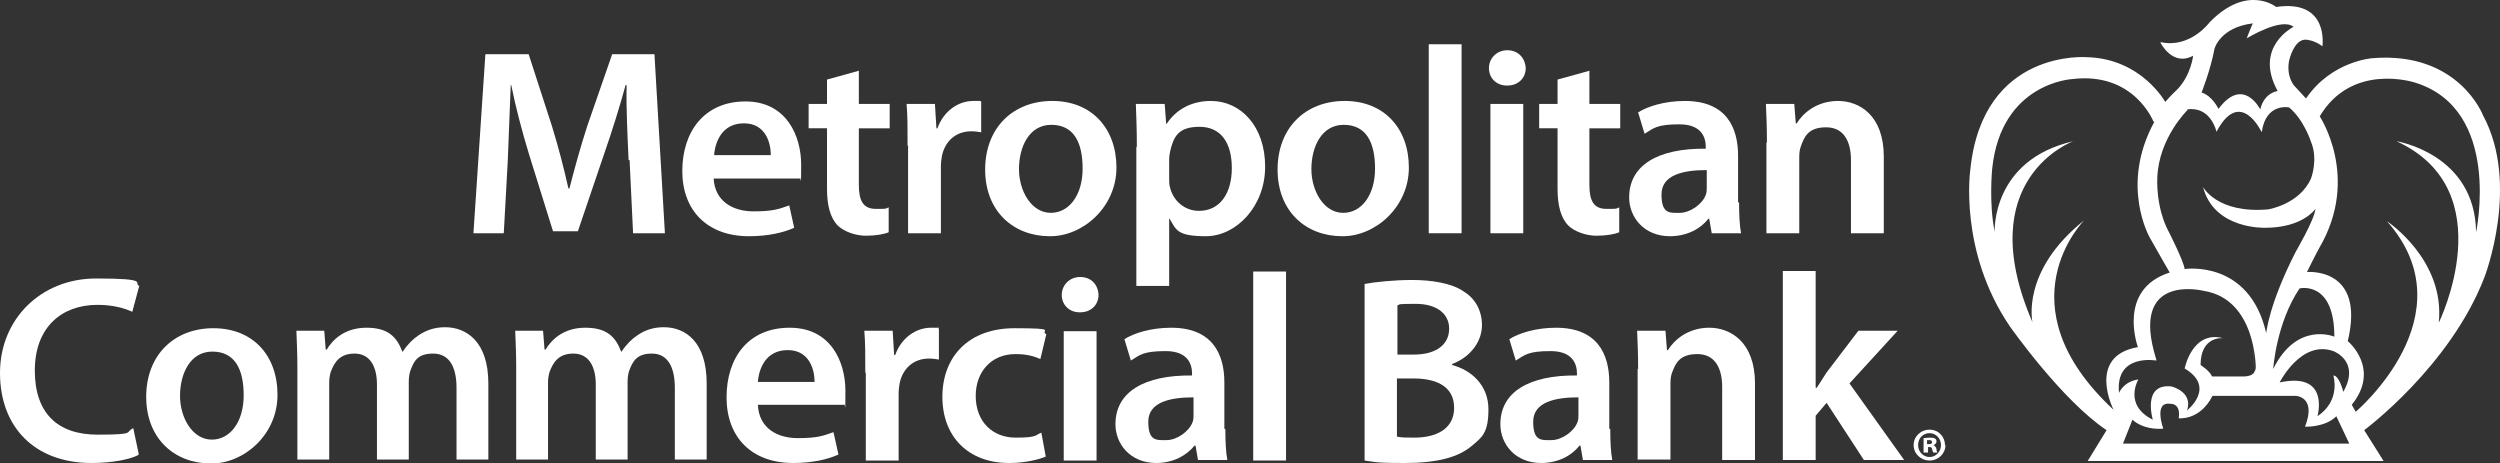
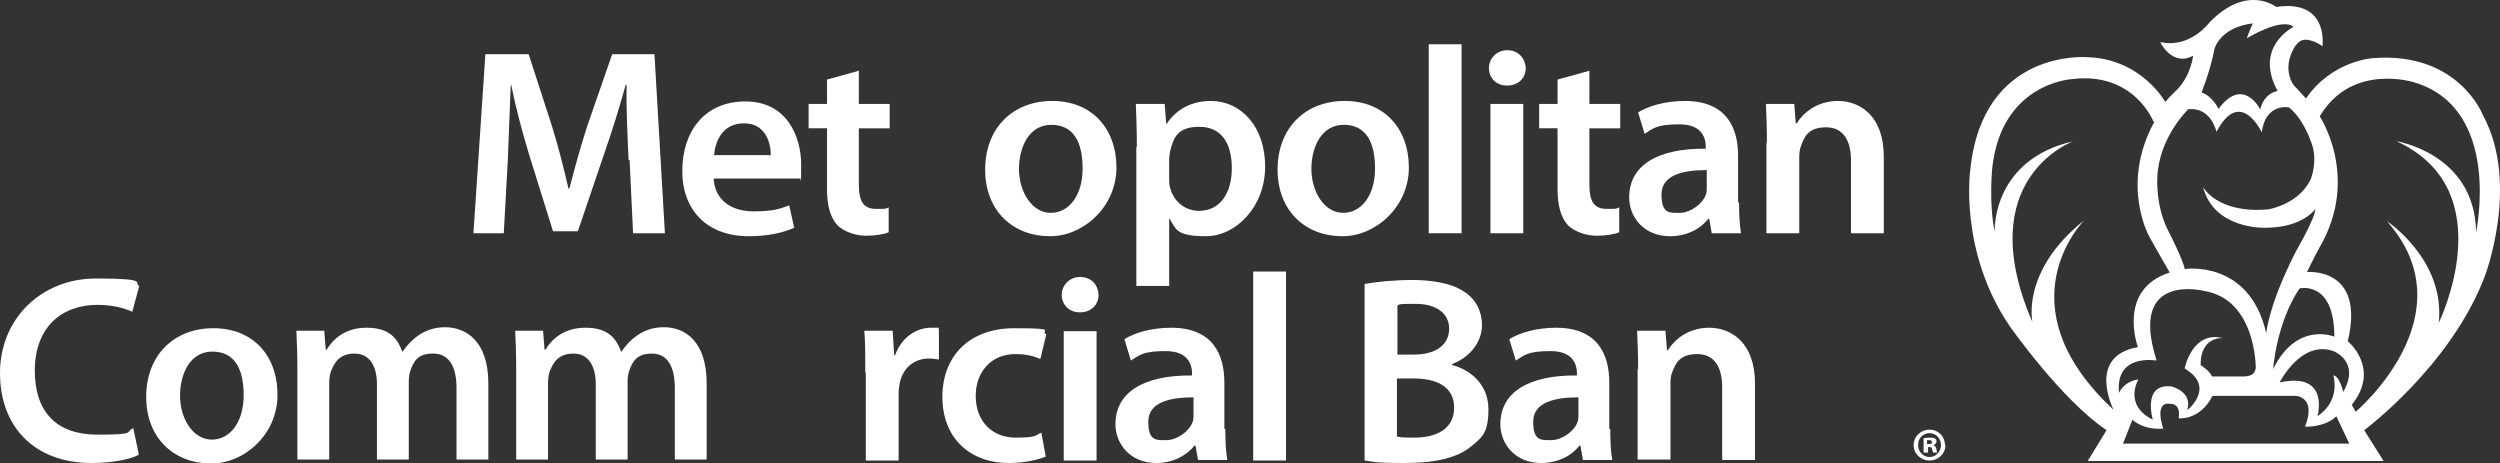
<svg xmlns="http://www.w3.org/2000/svg" id="Layer_2" data-name="Layer 2" viewBox="0 0 502.71 93.2">
  <rect x="0" y="0" width="502.71" height="93.2" fill="#333333" stroke="none" />
  <defs>
    <style>
      .cls-1 {
        fill: #fff;
      }
    </style>
  </defs>
  <g id="Brandmark">
    <g>
      <path class="cls-1" d="M434.6,8.5c5.9,1.2,9.7-4,9.7-4,7.6-7.8,13.4-3.1,13.4-3.1,10.7-1.6,9.3,7.9,9.3,7.9-1.6-1.2-3.1-1.3-3.1-1.3-2.6-.4-3.6,4.2-3.6,4.2-.6,3.2,1,5,1,5,.9,1,2.4,2.6,2.4,2.6,5.2-7.6,13.4-8.1,13.4-8.1,17.3-1.4,22.2,11.5,22.2,11.5,7.5,13.9.3,32.5.3,32.5-6.9,18-24.2,30.8-24.2,30.8l3.9,6.2h-59.5l3.8-6.2c-9-6-19.4-20.8-19.4-20.8-10.4-15.2-8-31.6-8-31.6,2.5-24.4,23.5-22.6,23.5-22.6,10.9.3,15.7,9,15.7,9,1-1.2,2.4-2.5,2.4-2.5,2.8-2.9,3.2-6.8,3.2-6.8-4.2,2.3-6.6-2.7-6.6-2.7h.2ZM433.6,72.5s-8.3-1.5-7.5,6.5c0,0,.9-2.3,3.9-2.7,0,0-3.1,5.1,2.9,8.1,0,0-2.2-7.3,3.7-6.7,0,0,4.4,1,3.2,4.8,0,0,5.9-4.6-.5-8.4,0,0,1.5-7.7,7.7-6.1,0,0-4.5-.5-4.5,5.4,0,0,1.9,1.2,2.3,2.3h6.4s1.2,0,1.8-.5c.5-.4.6-1.2.6-1.2,0,0,.1-13.8-10.4-15.5,0,0-15.2-3.9-9.6,13.8h0v.2ZM446.1,21.9c5-6.7,8.4.1,8.4.1.8-3.4,3.5-3.7,3.5-3.7-4.9-8.9,3.2-12.9,3.2-12.9-2.4-2-9.4,2.3-9.4,2.3,0-.2,1.2-3,1.2-3-6.6.8-7.7,5.1-7.7,5.1-.8,4.3-2.6,8.8-2.6,8.8,2.2.7,3.4,3.3,3.4,3.3h0ZM433,24.4s-3.9-10-16.3-8.5c0,0-14.3.7-16.1,18,0,0-.7,6.9.5,12.7,0,0-.7-14.4,15.8-18.2,0,0-20.7,7.5-8.2,36.4,0,0-2.4-10.3,10.4-20.5,0,0-16.9,16.9,5.9,38.1,0,0-5.5-10.8,4.9-12.6,0,0-4.3-11.6,6.4-15,0,0-2.1-3.6-4-7,0,0-6.1-10.5.9-23.3h0l-.2-.1ZM439.9,22.1s-5.8,5.6-6.1,13.6c0,0-.4,6,2.4,11.1,0,0,2.9,5.7,3.1,7.3,0,0,13-2,16.4,12.9,0,0,.5-5.8,6-16.5,0,0,3.7-6.3,3.9-8.5,0,0-2.5,3.8-10.1,3.8,0,0-10.3.4-12.5-8.2,0,0,2.8,5.4,13.1,4.5,0,0,6.3-1,8.6-6.2,0,0,1.5-3.8,0-7.4,0,0-1.4-4.4-4.4-6.9,0,0-4.7-1-5.5,5,0,0-4.3-9.2-9.1-.1,0,0-1.1-5.2-5.9-4.5h0l.1.1ZM466.4,23.3s8.3,12.3,0,26.5c0,0-1.2,2.2-2.5,4.9,0,0,11.8-1.1,8.2,13.9,0,0,6.7,5.5.8,12.8l.8,1.4s23-19.4,6.3-38.3c0,0,11.7,7.7,10.4,20.4,0,0,13.1-26.6-8.5-36.5,0,0,15.8,2.5,16,18.3,0,0,5.3-24.7-12.3-30.1,0,0-12.7-4.2-19.2,6.9h0v-.2ZM457.1,74.2c4.8-9.7,12.3-6.5,12.3-6.5,0-11.4-7-9.7-7-9.7-4.7,7-5.3,16.2-5.3,16.2h0ZM438.1,84.1c.5-3.1-1.7-2.9-1.7-2.9-3.4-.5-1.4,5-1.4,5-4.2.3-6.2-1.8-6.2-1.8l-1.9,4.8h45.5l-2.6-5.5c-2.3,2.3-6.3,2.1-6.3,2.1,2.4-6.1-1.9-6.2-1.9-6.2h-16.7c-2.6,5.1-6.9,4.5-6.9,4.5h.1ZM466,83.7c4.8-3.2,3.2-8.2,3.2-8.2,1.2,0,2,3.3,2,3.3,3.5-6.2-2-8.2-2-8.2-6.5-2.3-10.8,6.3-10.8,6.3,10.2-2.2,7.6,6.8,7.6,6.8h0Z" />
      <g>
        <path class="cls-1" d="M126.4,32.2c-.2-4.6-.5-10.2-.4-15.1h-.2c-1.2,4.4-2.7,9.2-4.3,13.8l-5.3,15.6h-5l-4.8-15.4c-1.4-4.6-2.7-9.5-3.6-14h-.1c-.2,4.7-.4,10.4-.6,15.3l-.8,14.5h-6.1l2.4-36h8.7l4.7,14.5c1.3,4.2,2.4,8.5,3.3,12.5h.2c1-3.9,2.2-8.3,3.6-12.6l5-14.4h8.5l2.1,36h-6.4l-.7-14.7h-.2Z" />
        <path class="cls-1" d="M143.5,35.8c.2,4.7,3.9,6.7,8,6.7s5.2-.5,7.2-1.2l1,4.5c-2.2,1-5.3,1.7-9.1,1.7-8.4,0-13.4-5.2-13.4-13.1s4.4-14,12.7-14,11.2,7,11.2,12.7-.1,2.2-.2,2.8h-17.4v-.1ZM155,31.2c0-2.4-1-6.4-5.4-6.4s-5.8,3.7-6,6.4h11.4Z" />
        <path class="cls-1" d="M172.7,14.2v6.7h6.2v4.9h-6.2v11.4c0,3.2.9,4.8,3.4,4.8s1.8,0,2.6-.3v5c-.9.4-2.6.7-4.6.7s-4.4-.8-5.7-2.1c-1.4-1.5-2.1-3.9-2.1-7.3v-12.2h-3.7v-4.9h3.7v-4.9l6.5-1.8h-.1Z" />
-         <path class="cls-1" d="M182.5,29.3c0-3.5,0-6.1-.2-8.4h5.7l.3,4.9h.2c1.3-3.6,4.3-5.5,7.2-5.5s1,0,1.6.2v6.1c-.6-.1-1.2-.2-2-.2-3.1,0-5.3,2-5.9,5-.1.6-.2,1.3-.2,2v13.5h-6.6v-17.6h-.1Z" />
        <path class="cls-1" d="M211.1,47.5c-7.3,0-13-5-13-13.4s5.6-13.8,13.5-13.8,12.9,5.5,12.9,13.4-6.7,13.8-13.3,13.8h-.1ZM211.3,42.8c3.7,0,6.4-3.6,6.4-8.9s-1.8-8.8-6.3-8.8-6.5,4.5-6.5,8.9,2.5,8.8,6.4,8.8h0Z" />
        <path class="cls-1" d="M228.6,29.6c0-3.4-.1-6.2-.2-8.7h5.8l.3,4h.1c1.9-2.9,5-4.6,8.9-4.6,6,0,10.9,5.1,10.9,13.2s-5.9,14-11.9,14-6-1.4-7.3-3.5h-.1v13.5h-6.6v-28h0l.1.1ZM235.1,36c0,.6,0,1.2.2,1.8.7,2.7,3,4.6,5.8,4.6,4.2,0,6.6-3.5,6.6-8.6s-2.2-8.3-6.5-8.3-5.2,2-5.9,4.9c-.1.5-.2,1.1-.2,1.7v4h0v-.1Z" />
        <path class="cls-1" d="M269.9,47.5c-7.3,0-13-5-13-13.4s5.6-13.8,13.5-13.8,12.9,5.5,12.9,13.4-6.7,13.8-13.3,13.8h-.1ZM270.1,42.8c3.7,0,6.4-3.6,6.4-8.9s-1.8-8.8-6.3-8.8-6.5,4.5-6.5,8.9,2.5,8.8,6.4,8.8h0Z" />
        <path class="cls-1" d="M287.3,8.9h6.6v38h-6.6V8.9Z" />
        <path class="cls-1" d="M303,17.2c-2.2,0-3.6-1.6-3.6-3.5s1.5-3.6,3.7-3.6,3.6,1.6,3.7,3.6c0,1.9-1.4,3.5-3.7,3.5h-.1ZM299.7,46.9v-26h6.6v26h-6.6Z" />
        <path class="cls-1" d="M319.6,14.2v6.7h6.2v4.9h-6.2v11.4c0,3.2.9,4.8,3.4,4.8s1.8,0,2.6-.3v5c-.9.4-2.6.7-4.6.7s-4.4-.8-5.7-2.1c-1.4-1.5-2.1-3.9-2.1-7.3v-12.2h-3.7v-4.9h3.7v-4.9l6.5-1.8h-.1Z" />
        <path class="cls-1" d="M349.7,40.7c0,2.3.1,4.7.4,6.2h-5.9l-.5-2.9h-.2c-1.5,2-4.3,3.5-7.7,3.5-5.2,0-8.2-3.8-8.2-7.8,0-6.5,5.8-9.9,15.4-9.8v-.4c0-1.7-.7-4.5-5.3-4.5s-5.2.8-7,1.9l-1.3-4.3c1.9-1.2,5.3-2.3,9.4-2.3,8.3,0,10.7,5.3,10.7,11v9.4h.2ZM343.2,34.2c-4.6,0-9.1.9-9.1,4.9s1.7,3.7,3.7,3.7,4.5-1.7,5.2-3.6c.2-.5.2-1,.2-1.4v-3.6h0Z" />
        <path class="cls-1" d="M355.3,28.7c0-3-.1-5.5-.2-7.8h5.7l.3,3.9h.2c1.2-2,4-4.5,8.3-4.5s9.2,2.9,9.2,11.2v15.4h-6.6v-14.7c0-3.7-1.4-6.6-5-6.6s-4.4,1.9-5.1,3.9c-.2.5-.3,1.3-.3,2.1v15.3h-6.6v-18.3h0l.1.1Z" />
        <path class="cls-1" d="M27.8,91.5c-1.5.8-5,1.6-9.4,1.6-11.4,0-18.4-7.2-18.4-18.1s8.3-19,19.3-19,7.4.9,8.7,1.5l-1.4,5.2c-1.7-.8-4.1-1.4-7-1.4-7.3,0-12.6,4.6-12.6,13.2s4.6,12.9,12.6,12.9,5.4-.5,7.2-1.3l1.1,5.2-.1.2Z" />
        <path class="cls-1" d="M42.4,93.2c-7.3,0-13-5-13-13.4s5.6-13.8,13.5-13.8,12.9,5.4,12.9,13.4-6.7,13.8-13.3,13.8h-.1ZM42.6,88.4c3.7,0,6.4-3.6,6.4-8.9s-1.8-8.8-6.3-8.8-6.5,4.5-6.5,8.9,2.5,8.8,6.4,8.8h0Z" />
        <path class="cls-1" d="M59.8,74.3c0-3-.1-5.5-.2-7.8h5.6l.3,3.8h.2c1.2-2,3.6-4.4,8-4.4s6.1,1.9,7.2,4.8h.1c.9-1.4,2-2.5,3.2-3.3,1.5-1,3.2-1.6,5.3-1.6,4.3,0,8.7,2.9,8.7,11.3v15.3h-6.4v-14.4c0-4.3-1.5-6.9-4.7-6.9s-3.9,1.6-4.6,3.5c-.2.6-.3,1.4-.3,2.2v15.6h-6.4v-15.1c0-3.6-1.4-6.2-4.5-6.2s-4.1,1.9-4.8,3.7c-.2.7-.3,1.4-.3,2.2v15.4h-6.4v-18.3h0v.2Z" />
        <path class="cls-1" d="M103.8,74.3c0-3-.1-5.5-.2-7.8h5.6l.3,3.8h.2c1.2-2,3.6-4.4,8-4.4s6.1,1.9,7.2,4.8h.1c.9-1.4,2-2.5,3.2-3.3,1.5-1,3.1-1.6,5.3-1.6,4.3,0,8.6,2.9,8.6,11.3v15.3h-6.4v-14.4c0-4.3-1.5-6.9-4.6-6.9s-3.9,1.6-4.6,3.5c-.2.6-.3,1.4-.3,2.2v15.6h-6.4v-15.1c0-3.6-1.4-6.2-4.5-6.2s-4.1,1.9-4.8,3.7c-.2.7-.3,1.4-.3,2.2v15.4h-6.4v-18.3.2Z" />
-         <path class="cls-1" d="M152.4,81.4c.2,4.7,3.9,6.7,8,6.7s5.2-.5,7.2-1.2l1,4.5c-2.2,1-5.3,1.7-9.1,1.7-8.4,0-13.4-5.2-13.4-13.2s4.4-14,12.7-14,11.2,6.9,11.2,12.7-.1,2.2-.2,2.8h-17.4ZM163.8,76.8c0-2.4-1-6.4-5.4-6.4s-5.8,3.7-6,6.4h11.4Z" />
        <path class="cls-1" d="M174,74.9c0-3.5,0-6.1-.2-8.4h5.7l.3,4.9h.2c1.3-3.6,4.3-5.5,7.2-5.5s1,0,1.6.2v6.2c-.6-.1-1.2-.2-2-.2-3.1,0-5.3,2-5.9,5-.1.6-.2,1.3-.2,2v13.5h-6.6v-17.6h0l-.1-.1Z" />
        <path class="cls-1" d="M210.3,91.8c-1.4.6-4.1,1.3-7.4,1.3-8.1,0-13.4-5.2-13.4-13.3s5.3-13.8,14.5-13.8,4.9.5,6.4,1.2l-1.2,5c-1.1-.5-2.6-1-5-1-5,0-8,3.7-8,8.4,0,5.3,3.5,8.4,8,8.4s3.9-.5,5.2-1l.9,4.9h0v-.1Z" />
        <path class="cls-1" d="M217.1,62.8c-2.2,0-3.6-1.6-3.6-3.5s1.5-3.6,3.7-3.6,3.6,1.5,3.7,3.6c0,1.9-1.4,3.5-3.7,3.5h-.1ZM213.9,92.6v-26h6.6v26h-6.6Z" />
        <path class="cls-1" d="M246.4,86.3c0,2.3.1,4.7.4,6.2h-5.9l-.5-2.9h-.2c-1.6,2-4.3,3.5-7.7,3.5-5.2,0-8.2-3.8-8.2-7.8,0-6.5,5.8-9.9,15.4-9.8v-.4c0-1.7-.7-4.5-5.3-4.5s-5.2.8-7,1.9l-1.3-4.3c1.9-1.2,5.3-2.3,9.4-2.3,8.3,0,10.7,5.3,10.7,11v9.3h0l.2.1ZM240,79.9c-4.6,0-9.1.9-9.1,4.9s1.7,3.7,3.7,3.7,4.5-1.7,5.2-3.6c.2-.5.2-1,.2-1.4v-3.6h0Z" />
        <path class="cls-1" d="M252,54.6h6.6v38h-6.6v-38Z" />
        <path class="cls-1" d="M274.4,57.1c2.1-.4,5.9-.8,9.6-.8s7.9.6,10.3,2.3c2.2,1.3,3.7,3.7,3.7,6.8s-2.1,6.3-6,7.8v.2c3.8,1,7.3,4,7.3,8.9s-1.4,5.7-3.4,7.4c-2.6,2.2-6.8,3.4-13.4,3.4s-6.4-.3-8.1-.5v-35.4h0v-.1ZM280.9,71.3h3.4c4.6,0,7.1-2.1,7.1-5.2s-2.6-5-6.7-5-3,.1-3.7.3v9.9h-.1ZM280.9,87.8c.9.2,2,.2,3.5.2,4.2,0,8-1.6,8-6s-3.7-5.9-8.2-5.9h-3.3v11.8h0v-.1Z" />
        <path class="cls-1" d="M323.8,86.3c0,2.3.1,4.7.4,6.2h-5.9l-.5-2.9h-.2c-1.5,2-4.3,3.5-7.7,3.5-5.2,0-8.2-3.8-8.2-7.8,0-6.5,5.8-9.9,15.4-9.8v-.4c0-1.7-.7-4.5-5.3-4.5s-5.2.8-7,1.9l-1.3-4.3c1.9-1.2,5.3-2.3,9.4-2.3,8.3,0,10.7,5.3,10.7,11v9.3h0l.2.1ZM317.4,79.9c-4.6,0-9.1.9-9.1,4.9s1.7,3.7,3.7,3.7,4.5-1.7,5.2-3.6c.2-.5.2-1,.2-1.4v-3.6h0Z" />
        <path class="cls-1" d="M329.4,74.3c0-3-.1-5.5-.2-7.8h5.7l.3,3.9h.2c1.2-2,4-4.5,8.3-4.5s9.2,2.9,9.2,11.2v15.4h-6.6v-14.7c0-3.7-1.4-6.6-5-6.6s-4.4,1.9-5.1,3.8c-.2.5-.3,1.3-.3,2.1v15.3h-6.6v-18.3h0l.1.2Z" />
-         <path class="cls-1" d="M365.2,78h.1c.6-1,1.4-2.1,2-3.1l6.4-8.4h7.9l-9.7,10.6,11,15.4h-8.1l-7.5-11.5-2.2,2.6v8.9h-6.6v-38h6.6v23.4h0l.1.1Z" />
      </g>
      <path class="cls-1" d="M391.2,89.5c0,1.7-1.4,3.1-3.2,3.1s-3.2-1.4-3.2-3.1,1.4-3.1,3.2-3.1,3.1,1.4,3.1,3.1h.1ZM385.7,89.5c0,1.3,1,2.4,2.3,2.4s2.3-1.1,2.3-2.4-1-2.4-2.3-2.4-2.3,1-2.3,2.4ZM387.6,91h-.8v-2.9c.2,0,.7-.1,1.2-.1s.9,0,1.1.2c.2.1.3.3.3.6s-.3.6-.6.7h0c.3.2.5.4.6.8,0,.4.1.6.2.7h-.9c0-.1-.1-.4-.2-.7,0-.3-.2-.4-.5-.4h-.3v1.1h-.1ZM387.6,89.3h.3c.4,0,.6-.1.6-.4s-.2-.4-.6-.4h-.4v.8h.1Z" />
-       <path class="cls-1" d="M453.4,77.1c-.2-4.7-.5-10.2-.4-15.1h-.2" />
    </g>
  </g>
</svg>